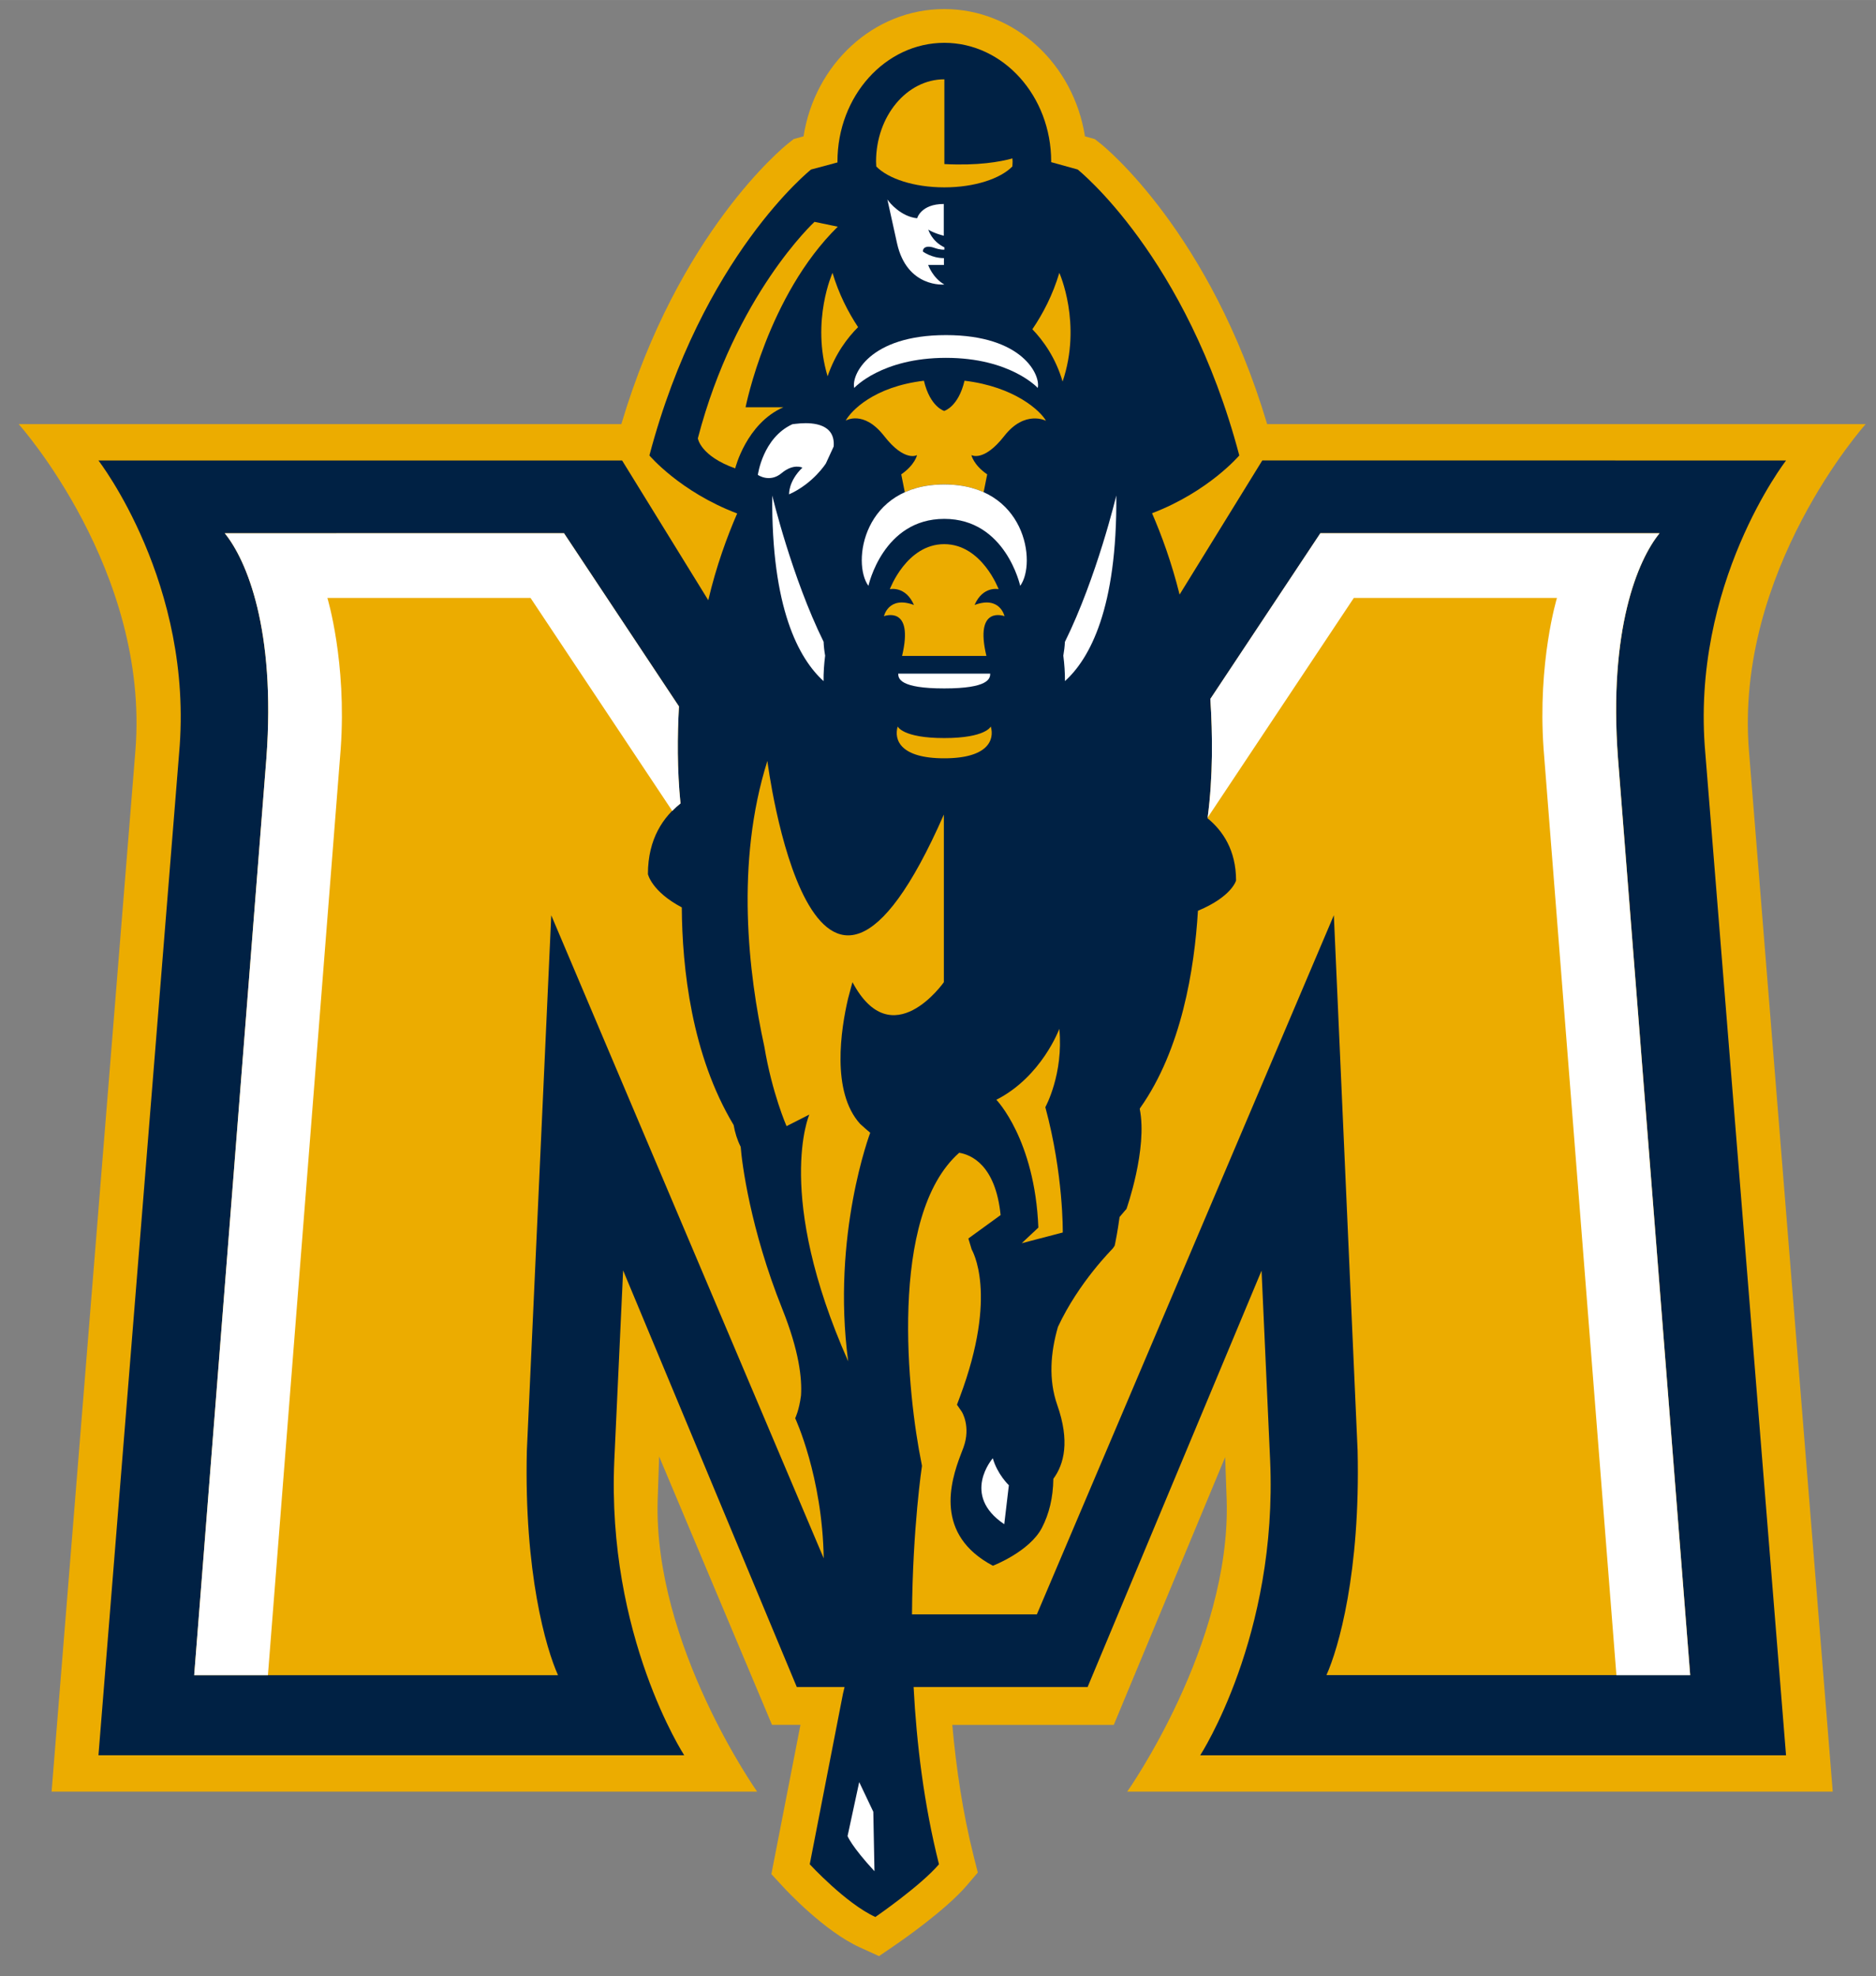
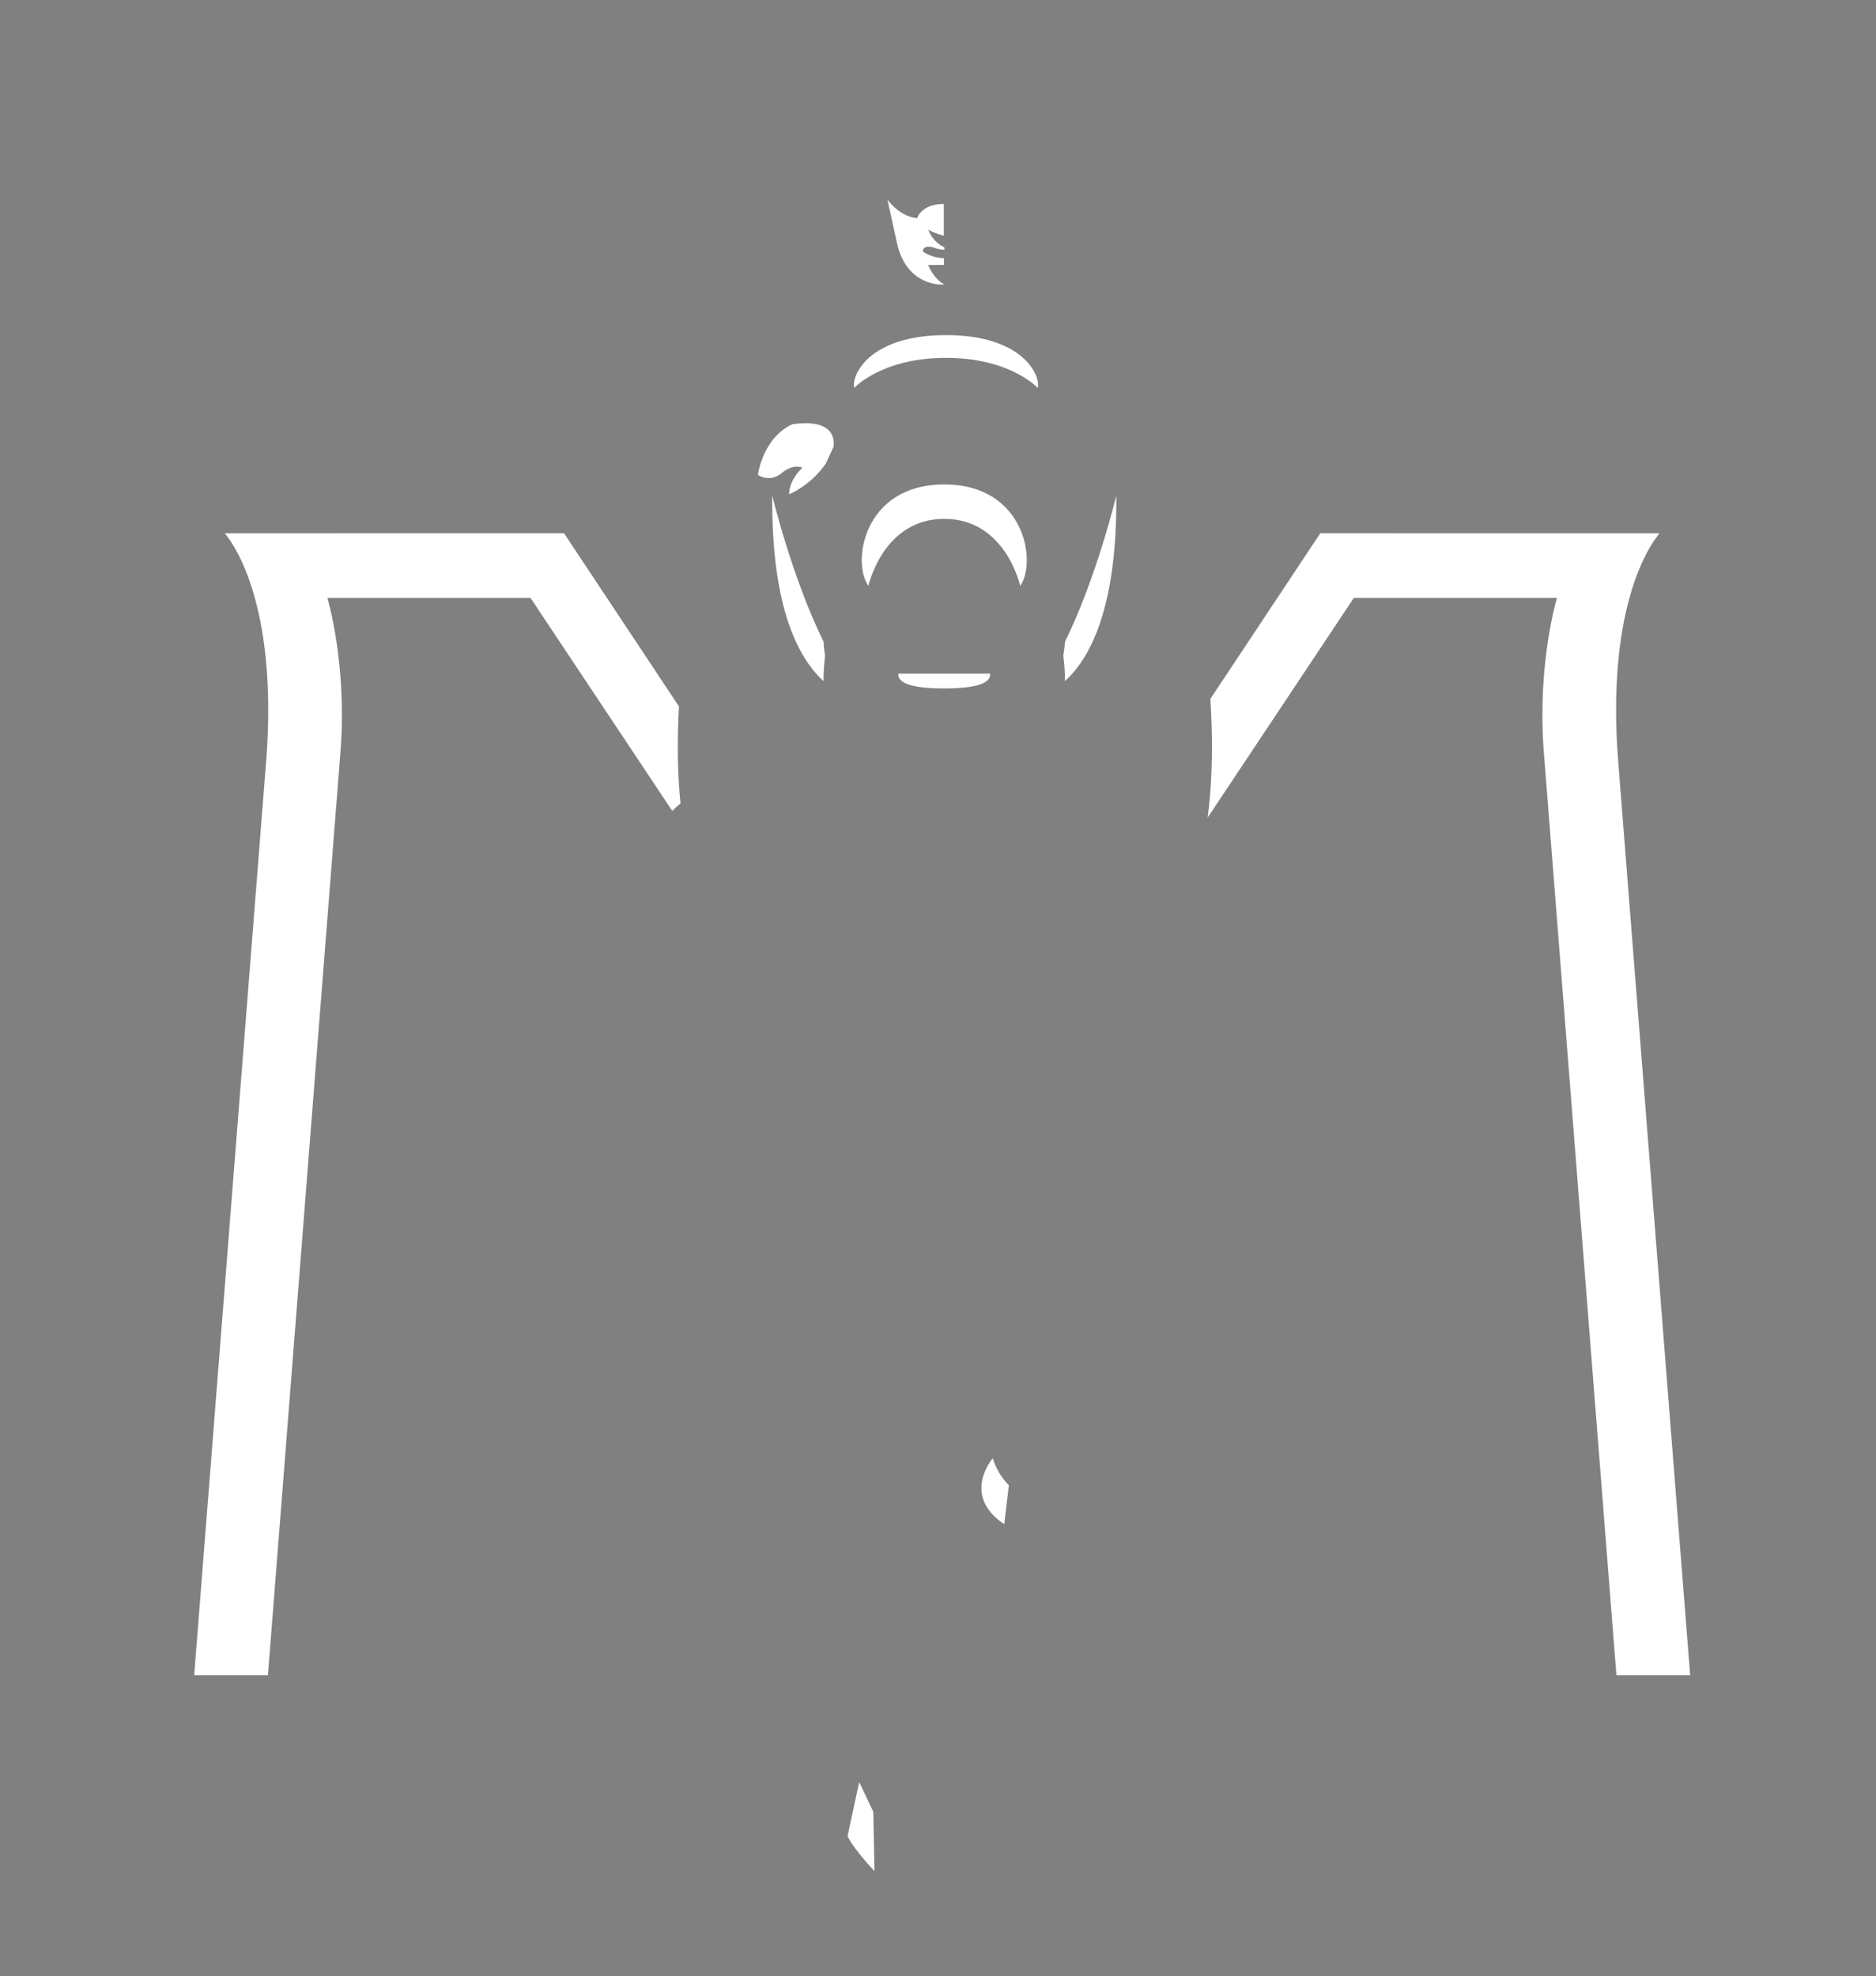
<svg xmlns="http://www.w3.org/2000/svg" xml:space="preserve" height="133.76" viewBox="0 0 127 133.757" width="127" version="1.1">
  <rect x="0" y="0" width="127" height="133.757" fill="#808080" stroke="none" />
  <g transform="matrix(1.25 0 0 -1.25 -638.15 1012.9)">
    <g transform="matrix(1.492 0 0 1.492 -274.75 -370.84)">
-       <path d="m594.04 776.27h-21.724c-2.065 6.936-5.878 10.046-6.046 10.179l-0.209 0.165-0.358 0.1c-0.41 2.618-2.545 4.62-5.107 4.62-2.566 0-4.7-2.002-5.108-4.62l-0.354-0.096-0.214-0.169c-0.168-0.133-3.981-3.243-6.046-10.179h-21.877s4.765-5.314 4.238-11.855l-3.042-37.779h25.61s-3.769 5.331-3.61 10.587l0.053 1.576 4.097-9.74h1.033l-1.056-5.417 0.41-0.445c0.152-0.167 1.527-1.635 2.798-2.213l0.7-0.319 0.63 0.431c0.181 0.124 1.798 1.246 2.557 2.135l0.398 0.467-0.147 0.583c-0.402 1.595-0.639 3.219-0.779 4.777h5.862l4.043 9.719 0.055-1.555c0.158-5.256-3.611-10.587-3.611-10.587h25.61l-3.041 37.779c-0.527 6.541 4.237 11.855 4.237 11.855" fill="#ecac00" />
-       <path d="m591.15 774.95-19.01 0.001-3.002-4.868c-0.287 1.158-0.661 2.174-1 2.952 2.057 0.785 3.167 2.098 3.167 2.098-1.913 7.238-5.867 10.378-5.867 10.378l-0.963 0.267c0 0.007 0.002 0.016 0.002 0.023 0 2.376-1.74 4.308-3.879 4.308-2.138 0-3.879-1.932-3.879-4.308 0-0.012 0.003-0.021 0.003-0.033l-0.962-0.258s-3.955-3.14-5.867-10.378c0 0 1.116-1.322 3.186-2.105-0.358-0.823-0.759-1.906-1.049-3.149l-3.128 5.072-19.008-0.001s3.477-4.481 2.928-10.622l-2.928-36.372h21.263s-2.821 4.33-2.538 10.712l0.32 6.886 6.304-15.121h1.734c-0.02-0.078-0.035-0.154-0.056-0.233l-1.208-6.2s1.316-1.428 2.382-1.913c0 0 1.637 1.125 2.309 1.913-0.549 2.178-0.815 4.401-0.921 6.433h6.316l6.314 15.113 0.311-6.879c0.283-6.381-2.538-10.712-2.538-10.712h21.265l-2.93 36.372c-0.548 6.141 2.93 10.622 2.93 10.622" fill="#002144" />
      <path d="m569.96 769.12 0.015-0.015c-0.018 0.066-0.02 0.064-0.015 0.015" fill="#002144" />
-       <path d="m42 3.182c-1.709 0-3.1 1.676-3.1 3.734 0 0.074 0.006 0.147 0.01 0.221 0.547 0.559 1.723 0.947 3.088 0.947 1.366 0 2.539-0.389 3.088-0.949 0.001-0.074 0.01-0.145 0.01-0.219 0-0.05-0.005-0.098-0.008-0.145-0.568 0.157-1.579 0.335-3.088 0.256v-3.846zm-5.893 6.467s-3.592 3.307-5.293 9.822c0 0 0.111 0.799 1.695 1.363 0 0 0.501-2.034 2.184-2.773h-1.713s0.997-5.065 4.184-8.193l-1.057-0.219zm0.818 2.314s-0.98 2.166-0.223 4.695c0.345-1.022 0.904-1.755 1.383-2.232-0.46-0.697-0.876-1.51-1.16-2.463zm10.291 0c-0.296 0.994-0.736 1.841-1.223 2.559 0.498 0.518 1.058 1.297 1.371 2.373 0.892-2.63-0.148-4.932-0.148-4.932zm-6.143 4.894c-2.287 0.273-3.308 1.373-3.551 1.81 0 0 0.812-0.499 1.748 0.701 0.934 1.198 1.49 0.863 1.49 0.863s-0.094 0.444-0.717 0.873c0.044 0.217 0.102 0.5 0.162 0.812 0.489-0.22 1.08-0.355 1.789-0.355 0.709 0 1.299 0.134 1.787 0.355 0.061-0.312 0.117-0.594 0.162-0.811-0.625-0.429-0.717-0.875-0.717-0.875s0.554 0.334 1.49-0.863c0.935-1.2 1.895-0.693 1.895-0.693-0.244-0.439-1.411-1.545-3.697-1.818-0.28 1.193-0.922 1.371-0.922 1.371s-0.639-0.178-0.92-1.371zm-16.332 6.918-15.391 0.002c0.991 1.217 2.318 4.369 1.889 10.195l-3.277 41.613h16.508c-0.548-1.215-1.545-4.65-1.414-10.186l1.107-24.289 12.363 29.174c-0.062-3.724-1.295-6.357-1.295-6.357s0.179-0.355 0.264-1.033c0.05-0.766-0.083-2.014-0.852-3.932-1.457-3.64-1.831-6.632-1.885-7.35-0.156-0.308-0.258-0.638-0.32-0.988-1.911-3.18-2.335-7.12-2.352-9.873-1.373-0.725-1.537-1.51-1.537-1.51 0-1.613 0.71-2.602 1.477-3.207-0.155-1.528-0.143-3.067-0.07-4.402l-5.215-7.857zm34.322 0-4.992 7.519c0.102 1.601 0.124 3.541-0.129 5.414 0.692 0.567 1.293 1.451 1.293 2.822 0 0-0.179 0.726-1.73 1.375-0.158 2.644-0.742 6.289-2.621 8.947-0.011 0.024-0.02 0.039-0.02 0.039 0.365 1.816-0.602 4.543-0.602 4.543s-0.12 0.13-0.312 0.363c-0.094 0.689-0.186 1.126-0.195 1.17l-0.029 0.137-0.082 0.117c-0.025 0.038-1.539 1.522-2.49 3.561-0.338 1.168-0.434 2.395-0.033 3.541 0.576 1.636 0.318 2.682-0.176 3.353-0.011 0.856-0.193 1.593-0.518 2.221-0.561 1.083-2.225 1.723-2.225 1.723-2.655-1.407-1.933-3.801-1.461-5.037 0.042-0.109 0.082-0.214 0.123-0.322 0.352-0.953-0.072-1.63-0.078-1.635l-0.215-0.311 0.131-0.35c1.764-4.702 0.546-6.662 0.535-6.701l-0.148-0.492 1.463-1.062c-0.231-2.293-1.356-2.742-1.88-2.826-3.238 2.862-2.326 11.07-1.715 14.058l0.027 0.146s-0.424 2.788-0.453 6.738h5.666l13.475-31.719 1.078 24.287c0.13 5.535-0.867 8.973-1.414 10.188h16.506l-3.276-41.612c-0.432-5.826 0.894-8.978 1.885-10.195l-15.387-0.002zm-17.07 0.496c-1.709 0-2.467 2.043-2.467 2.043s0.713-0.164 1.094 0.717c-1.156-0.431-1.361 0.508-1.361 0.508s1.375-0.523 0.822 1.803h1.912 1.914c-0.554-2.326 0.822-1.803 0.822-1.803s-0.204-0.939-1.359-0.508c0.381-0.881 1.092-0.717 1.092-0.717s-0.761-2.043-2.469-2.043zm-2.111 8.273c-0.178 0.605 0.117 1.443 2.111 1.443 1.992 0 2.289-0.838 2.113-1.443 0 0-0.228 0.525-2.113 0.525s-2.111-0.525-2.111-0.525zm-5.912 1.56c-1.464 4.633-0.857 9.671-0.139 12.961 0.353 2.12 1.008 3.611 1.008 3.611l1.033-0.525s-1.592 3.628 1.764 11.195c-0.764-5.722 1-10.371 1-10.371-0.159-0.13-0.31-0.267-0.459-0.402-1.32-1.458-0.867-4.306-0.551-5.668 0.122-0.476 0.205-0.76 0.205-0.76 1.791 3.365 4.146 0 4.146 0v-7.606c-5.985 13.622-8.008-2.436-8.008-2.436zm13.246 12.156s-0.796 2.17-2.857 3.219c0 0 1.746 1.794 1.906 5.799l-0.756 0.709 1.863-0.486s0.04-2.618-0.791-5.686c0 0 0.833-1.498 0.635-3.555z" transform="matrix(.8 0 0 -.8 527 791.33)" fill="#ecac00" />
      <path d="m39.414 8.635 0.438 1.986c0.453 2.038 2.147 1.871 2.147 1.871-0.531-0.298-0.734-0.887-0.734-0.887h0.715v-0.311c-0.565 0-0.955-0.299-0.955-0.299 0-0.221 0.231-0.271 0.521-0.166 0.289 0.102 0.455 0.081 0.455 0.081v-0.104c-0.584-0.281-0.729-0.803-0.729-0.803 0.291 0.18 0.701 0.275 0.701 0.275v-1.44c-1.037 0-1.209 0.648-1.209 0.648-0.733-0.074-1.258-0.711-1.336-0.834-0.01-0.012-0.014-0.02-0.014-0.02zm2.658 6.152c-3.496 0-4.304 1.834-4.162 2.397 0 0 1.235-1.365 4.162-1.365 2.929 0 4.164 1.365 4.164 1.365 0.139-0.562-0.666-2.397-4.164-2.397zm-6.598 4.004c-0.191 0.013-0.333 0.036-0.369 0.039-1.348 0.616-1.568 2.299-1.568 2.299s0.534 0.375 1.078-0.08c0.544-0.453 0.943-0.248 0.943-0.248-0.644 0.622-0.604 1.211-0.604 1.211 1.106-0.498 1.671-1.405 1.671-1.405l0.352-0.766c0.081-1.026-0.931-1.088-1.502-1.05zm6.521 2.772c-3.691 0-4.201 3.566-3.441 4.6 0 0 0.658-3.039 3.441-3.039 2.787 0 3.445 3.039 3.445 3.039 0.756-1.033 0.248-4.6-3.445-4.6zm-7.805 0.502c-0.046 5.121 1.205 7.401 2.328 8.42-0.004-0.379 0.023-0.767 0.072-1.156-0.037-0.205-0.061-0.416-0.07-0.629-1.443-2.926-2.33-6.635-2.33-6.635zm15.611 0s-0.886 3.714-2.332 6.641c-0.01 0.212-0.036 0.418-0.072 0.623 0.049 0.39 0.077 0.778 0.074 1.156 1.123-1.016 2.374-3.295 2.33-8.42zm-25.061 1.711-15.391 0.002c0.991 1.217 2.318 4.369 1.889 10.195l-3.277 41.613h3.346l3.303-42.033c0.278-3.945-0.605-6.842-0.605-6.842h9.217l6.432 9.664c0.122-0.123 0.245-0.239 0.373-0.34-0.155-1.528-0.143-3.066-0.07-4.402l-5.215-7.857zm34.318 0-4.99 7.516c0.103 1.593 0.126 3.523-0.123 5.387l6.633-9.967h9.217s-0.884 2.897-0.607 6.842l3.305 42.033h3.346l-3.277-41.613c-0.431-5.826 0.895-8.978 1.887-10.195l-15.389-0.002zm-19.152 6.369c0 0.223 0.069 0.672 2.086 0.672 2.015 0 2.088-0.449 2.088-0.672h-2.088-2.086zm4.291 35.598s-1.459 1.667 0.52 2.992l0.209-1.768s-0.52-0.49-0.729-1.225zm-6.061 14.693-0.529 2.449s0.17 0.455 1.221 1.594l-0.053-2.697-0.639-1.346z" transform="matrix(.8 0 0 -.8 527 791.33)" fill="#fff" />
    </g>
  </g>
  <script />
</svg>